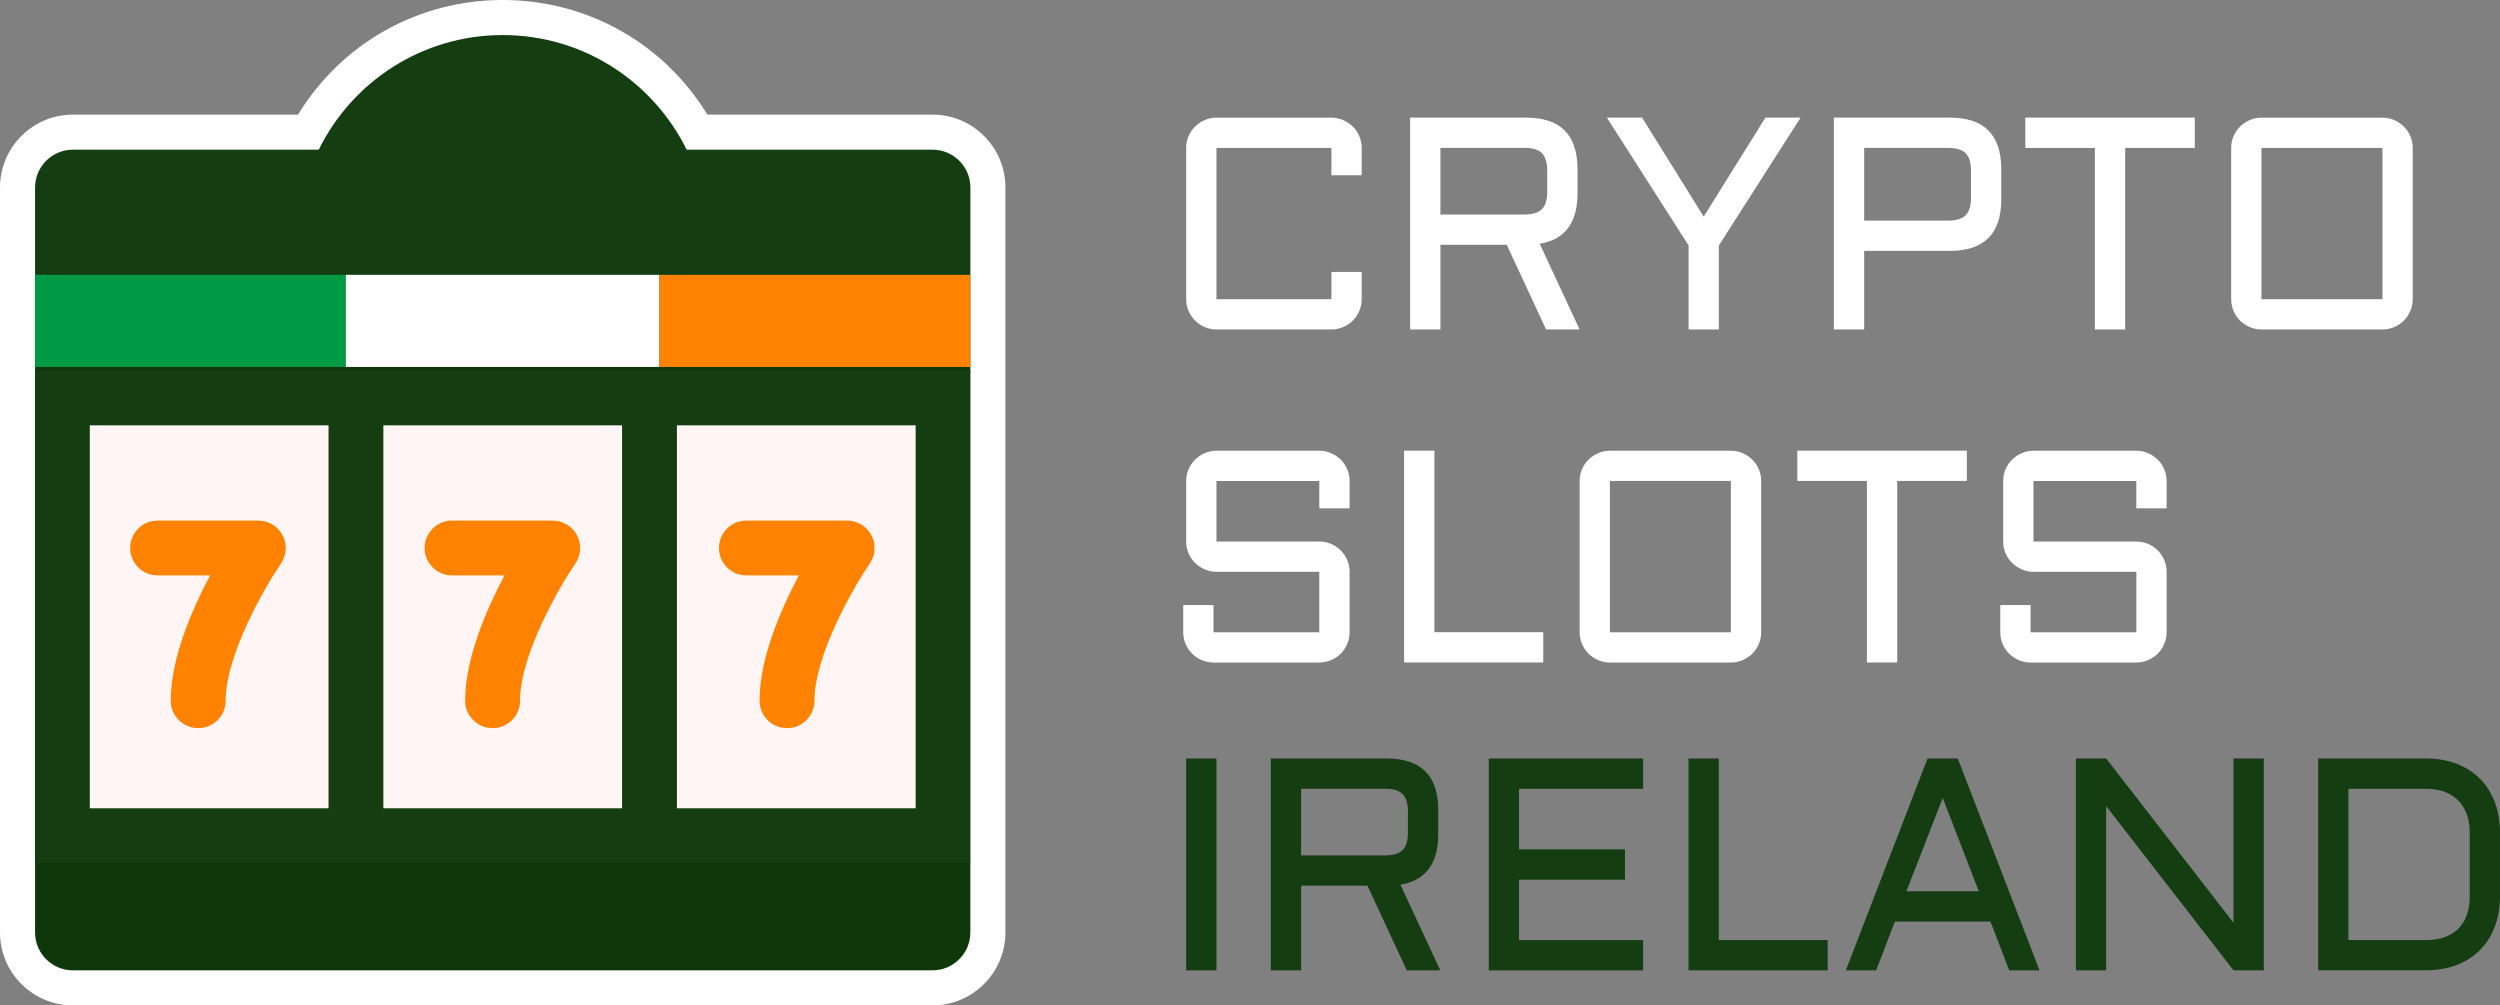
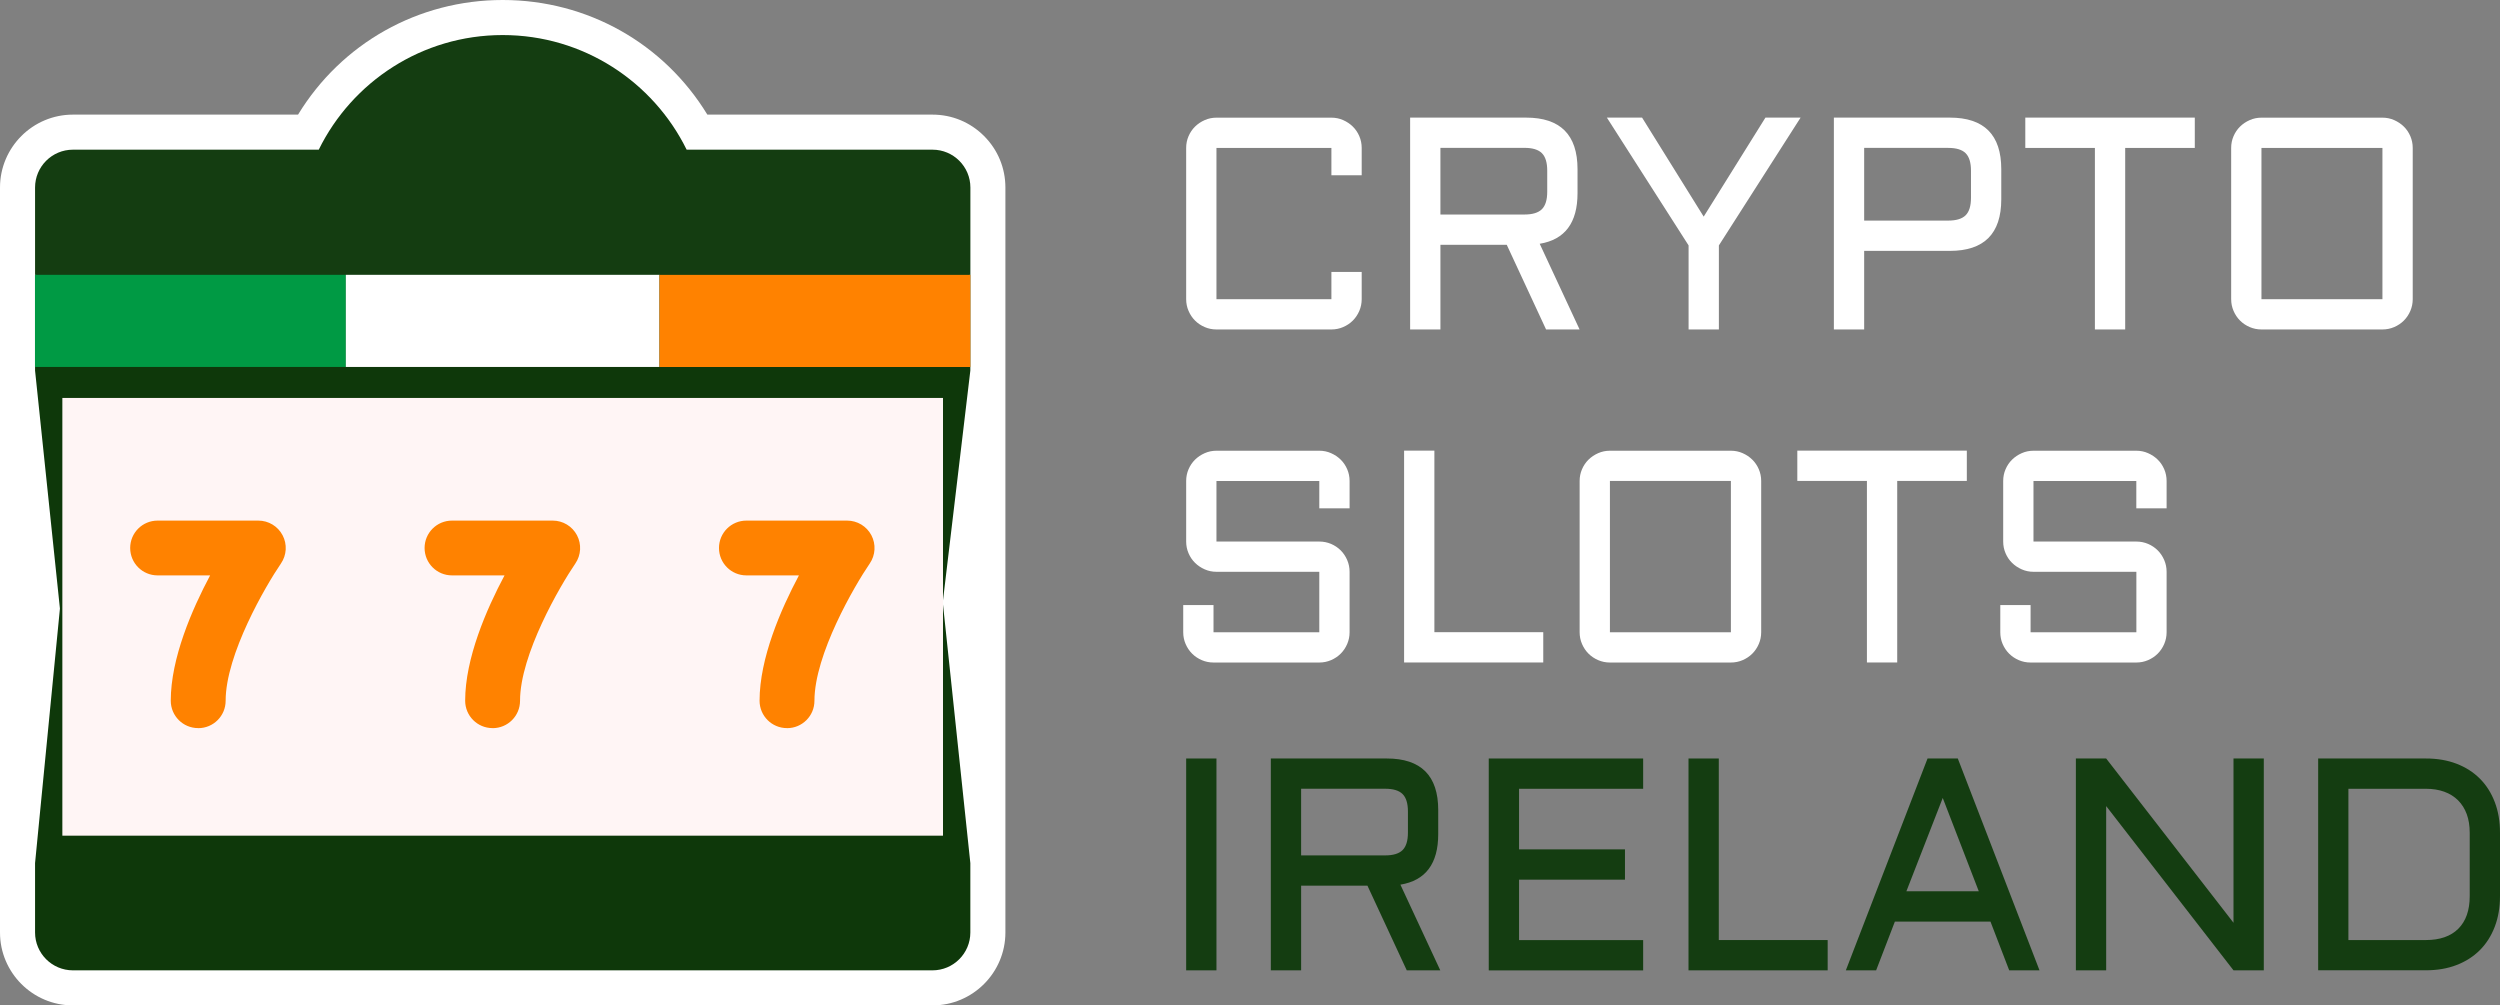
<svg xmlns="http://www.w3.org/2000/svg" id="Layer_2" data-name="Layer 2" viewBox="0 0 534.81 215.08">
  <rect x="0" y="0" width="534.81" height="215.08" fill="#808080" stroke="none" />
  <defs>
    <style>
      .cls-1 {
        fill: #009a44;
      }

      .cls-1, .cls-2, .cls-3, .cls-4, .cls-5, .cls-6 {
        stroke-width: 0px;
      }

      .cls-2 {
        fill: #ff8200;
      }

      .cls-3 {
        fill: #143d11;
      }

      .cls-4 {
        fill: #fff;
      }

      .cls-5 {
        fill: #0e380a;
      }

      .cls-6 {
        fill: #fff5f5;
      }
    </style>
  </defs>
  <g id="Layer_1-2" data-name="Layer 1">
    <g>
      <path class="cls-4" d="m199.48,215.08H15.6c-8.6,0-15.6-7-15.6-15.6V40.12c0-8.6,7-15.6,15.6-15.6h48.16C73.06,9.28,89.43,0,107.54,0s34.48,9.28,43.78,24.52h48.16c4.17,0,8.08,1.62,11.03,4.57,2.95,2.95,4.57,6.86,4.57,11.03v159.36c0,8.6-7,15.6-15.6,15.6ZM14.98,177.14l.02,22.34c0,.33.27.6.6.6h183.88c.33,0,.6-.27.6-.6V40.12c0-.06,0-.25-.18-.42-.18-.18-.36-.18-.42-.18h-57.26l-2.06-4.19c-6.17-12.54-18.67-20.33-32.63-20.33s-26.45,7.79-32.62,20.33l-2.06,4.19H15.6c-.33,0-.6.27-.6.6v12.82l53.42,13.36H15s-.02,110.85-.02,110.85Z" />
      <g>
        <path class="cls-3" d="m199.48,32.02h-52.59c-7.15-14.52-22.08-24.52-39.35-24.52s-32.21,10-39.35,24.52H15.6c-4.47,0-8.1,3.63-8.1,8.1v18.67l101.59,10.94,98.5-10.94v-18.67c0-4.47-3.63-8.1-8.1-8.1h0Z" />
        <path class="cls-5" d="m7.5,58.79v20.48l5.32,50.92-5.32,54.45v14.84c0,4.47,3.63,8.1,8.1,8.1h183.88c4.47,0,8.1-3.63,8.1-8.1v-14.84l-5.9-55.79,5.9-49.58v-20.48H7.5Z" />
        <path class="cls-6" d="m13.34,85.13h188.39v93.64H13.34v-93.64Z" />
-         <path class="cls-3" d="m7.48,79.27v105.37h200.12v-105.37H7.48Zm125.6,11.72v81.92h-51.07v-81.92h51.07Zm-113.87,0h51.07v81.92H19.21v-81.92Zm176.67,81.92h-51.07v-81.92h51.07v81.92Z" />
        <path class="cls-2" d="m42.39,155.76c-3.24,0-5.86-2.62-5.86-5.86,0-9.06,4.53-19.51,8.42-26.81h-11.24c-3.24,0-5.86-2.62-5.86-5.86s2.62-5.86,5.86-5.86h21.55c2.18,0,4.17,1.2,5.19,3.13s.88,4.25-.35,6.05c-3.29,4.81-11.83,19.48-11.83,29.36,0,3.24-2.62,5.86-5.86,5.86h0Z" />
        <path class="cls-2" d="m105.37,155.76c-3.24,0-5.86-2.62-5.86-5.86,0-9.06,4.53-19.51,8.42-26.81h-11.24c-3.24,0-5.86-2.62-5.86-5.86s2.62-5.86,5.86-5.86h21.55c2.18,0,4.17,1.2,5.19,3.13,1.01,1.92.88,4.25-.35,6.05-3.29,4.81-11.83,19.48-11.83,29.36,0,3.24-2.62,5.86-5.86,5.86h0Z" />
        <path class="cls-2" d="m168.35,155.76c-3.24,0-5.86-2.62-5.86-5.86,0-9.06,4.53-19.51,8.42-26.81h-11.24c-3.24,0-5.86-2.62-5.86-5.86s2.62-5.86,5.86-5.86h21.55c2.18,0,4.17,1.2,5.19,3.13,1.01,1.92.88,4.25-.35,6.05-3.29,4.81-11.83,19.48-11.83,29.36,0,3.24-2.62,5.86-5.86,5.86h0Z" />
      </g>
      <g>
        <path class="cls-4" d="m253.75,31.64c0-.89.17-1.72.51-2.51s.8-1.47,1.39-2.05c.59-.58,1.28-1.04,2.07-1.39s1.63-.52,2.51-.52h24.59c.88,0,1.72.17,2.51.52s1.48.81,2.07,1.39c.59.58,1.05,1.26,1.39,2.05.34.79.51,1.63.51,2.51v5.85h-6.48v-5.85h-24.59v32.36h24.59v-5.82h6.48v5.82c0,.88-.17,1.72-.51,2.51-.34.79-.8,1.48-1.39,2.07-.59.59-1.28,1.05-2.07,1.39-.79.34-1.63.51-2.51.51h-24.59c-.89,0-1.72-.17-2.51-.51-.79-.34-1.48-.8-2.07-1.39-.59-.59-1.05-1.28-1.39-2.07s-.51-1.63-.51-2.51V31.64Z" />
        <path class="cls-4" d="m337.47,41.34c0,6.32-2.7,9.92-8.09,10.81l8.53,18.33h-7.17l-8.41-18.11h-14.19v18.11h-6.48V25.16h24.81c7.33,0,11,3.68,11,11.03v5.15Zm-29.33,4.55h17.98c1.73,0,2.97-.38,3.73-1.14.76-.76,1.14-2,1.14-3.73v-4.52c0-1.73-.38-2.97-1.14-3.73-.76-.76-2-1.14-3.73-1.14h-17.98v14.25Z" />
        <path class="cls-4" d="m351.28,25.16l13.18,21.18,13.21-21.18h7.52l-17.48,27.34v17.98h-6.48v-17.98l-17.48-27.34h7.52Z" />
        <path class="cls-4" d="m392.31,70.48V25.16h24.81c7.33,0,11,3.68,11,11.03v6.45c0,7.35-3.67,11.03-11,11.03h-18.33v16.81h-6.48Zm6.48-23.29h17.98c1.73,0,2.97-.38,3.73-1.14.76-.76,1.14-2,1.14-3.73v-5.81c0-1.73-.38-2.97-1.14-3.73-.76-.76-2-1.14-3.73-1.14h-17.98v15.55Z" />
        <path class="cls-4" d="m433.27,25.16h36.25v6.48h-14.89v38.84h-6.48V31.64h-14.89v-6.48Z" />
        <path class="cls-4" d="m516.14,64c0,.88-.17,1.72-.51,2.51-.34.79-.8,1.48-1.39,2.07-.59.59-1.28,1.05-2.07,1.39-.79.34-1.63.51-2.51.51h-25.88c-.88,0-1.72-.17-2.51-.51-.79-.34-1.48-.8-2.07-1.39-.59-.59-1.05-1.28-1.39-2.07-.34-.79-.51-1.63-.51-2.51V31.64c0-.89.17-1.72.51-2.51.34-.79.8-1.47,1.39-2.05.59-.58,1.28-1.04,2.07-1.39.79-.35,1.63-.52,2.51-.52h25.88c.88,0,1.72.17,2.51.52s1.48.81,2.07,1.39c.59.58,1.05,1.26,1.39,2.05.34.79.51,1.63.51,2.51v32.36Zm-32.36-32.36v32.36h25.88V31.64h-25.88Z" />
      </g>
      <g>
        <path class="cls-3" d="m260.23,162.26v45.32h-6.48v-45.32h6.48Z" />
        <path class="cls-3" d="m307.67,178.44c0,6.32-2.7,9.92-8.09,10.81l8.53,18.33h-7.17l-8.41-18.11h-14.19v18.11h-6.48v-45.32h24.81c7.33,0,11,3.68,11,11.03v5.15Zm-29.33,4.55h17.98c1.73,0,2.97-.38,3.73-1.14s1.14-2,1.14-3.73v-4.52c0-1.73-.38-2.97-1.14-3.73-.76-.76-2-1.14-3.73-1.14h-17.98v14.25Z" />
        <path class="cls-3" d="m318.48,162.26h33.03v6.48h-26.55v12.96h22.66v6.48h-22.66v12.93h26.55v6.48h-33.03v-45.32Z" />
        <path class="cls-3" d="m367.69,162.26v38.84h23.29v6.48h-29.77v-45.32h6.48Z" />
        <path class="cls-3" d="m418.82,162.26l17.48,45.32h-6.48l-4.01-10.43h-20.45l-4.01,10.43h-6.48l17.48-45.32h6.48Zm-11,28.41h15.49l-7.71-19.97-7.78,19.97Z" />
        <path class="cls-3" d="m450.56,207.58h-6.48v-45.32h6.48l27.24,35.14v-35.14h6.48v45.32h-6.48l-27.24-35.14v35.14Z" />
        <path class="cls-3" d="m495.91,207.58v-45.32h23.04c2.42,0,4.61.37,6.56,1.12s3.61,1.81,4.99,3.19c1.38,1.38,2.44,3.05,3.19,5.01s1.12,4.14,1.12,6.54v13.59c0,2.4-.37,4.58-1.12,6.54-.75,1.96-1.81,3.63-3.19,5.01-1.38,1.38-3.04,2.44-4.99,3.19s-4.13,1.12-6.56,1.12h-23.04Zm23.04-6.48c3.01,0,5.33-.81,6.95-2.43,1.62-1.62,2.43-3.94,2.43-6.95v-13.59c0-1.47-.21-2.79-.63-3.95-.42-1.16-1.04-2.14-1.85-2.96-.81-.81-1.8-1.43-2.96-1.85-1.16-.42-2.48-.63-3.95-.63h-16.56v32.36h16.56Z" />
      </g>
      <g>
        <path class="cls-4" d="m260.23,122.32c-.89,0-1.72-.17-2.51-.52s-1.48-.81-2.07-1.39c-.59-.58-1.05-1.26-1.39-2.05-.34-.79-.51-1.63-.51-2.51v-12.96c0-.89.17-1.72.51-2.51s.8-1.47,1.39-2.05c.59-.58,1.28-1.04,2.07-1.39s1.63-.52,2.51-.52h22c.89,0,1.72.17,2.51.52s1.48.81,2.07,1.39c.59.58,1.05,1.26,1.39,2.05s.51,1.63.51,2.51v5.85h-6.48v-5.85h-22v12.96h22c.89,0,1.72.17,2.51.5.79.34,1.48.8,2.07,1.39.59.59,1.05,1.28,1.39,2.07s.51,1.63.51,2.51v12.93c0,.89-.17,1.72-.51,2.51s-.8,1.48-1.39,2.07-1.28,1.05-2.07,1.39c-.79.34-1.63.51-2.51.51h-22.63c-.88,0-1.72-.17-2.51-.51-.79-.34-1.48-.8-2.07-1.39-.59-.59-1.05-1.28-1.39-2.07-.34-.79-.51-1.63-.51-2.51v-5.81h6.48v5.81h22.63v-12.93h-22Z" />
        <path class="cls-4" d="m306.85,96.4v38.84h23.29v6.48h-29.77v-45.32h6.48Z" />
        <path class="cls-4" d="m376.76,135.25c0,.89-.17,1.72-.51,2.51-.34.79-.8,1.48-1.39,2.07-.59.59-1.28,1.05-2.07,1.39-.79.34-1.63.51-2.51.51h-25.88c-.88,0-1.72-.17-2.51-.51-.79-.34-1.48-.8-2.07-1.39-.59-.59-1.05-1.28-1.39-2.07-.34-.79-.51-1.63-.51-2.51v-32.36c0-.89.17-1.72.51-2.51.34-.79.8-1.47,1.39-2.05.59-.58,1.28-1.04,2.07-1.39.79-.35,1.63-.52,2.51-.52h25.88c.88,0,1.72.17,2.51.52s1.48.81,2.07,1.39c.59.58,1.05,1.26,1.39,2.05.34.79.51,1.63.51,2.51v32.36Zm-32.36-32.36v32.36h25.88v-32.36h-25.88Z" />
        <path class="cls-4" d="m384.5,96.4h36.25v6.48h-14.89v38.84h-6.48v-38.84h-14.89v-6.48Z" />
        <path class="cls-4" d="m435.01,122.32c-.88,0-1.72-.17-2.51-.52-.79-.35-1.48-.81-2.07-1.39-.59-.58-1.05-1.26-1.39-2.05-.34-.79-.51-1.63-.51-2.51v-12.96c0-.89.17-1.72.51-2.51.34-.79.8-1.47,1.39-2.05.59-.58,1.28-1.04,2.07-1.39.79-.35,1.63-.52,2.51-.52h22c.89,0,1.72.17,2.51.52s1.48.81,2.07,1.39c.59.58,1.05,1.26,1.39,2.05s.51,1.63.51,2.51v5.85h-6.48v-5.85h-22v12.96h22c.89,0,1.72.17,2.51.5.79.34,1.48.8,2.07,1.39.59.59,1.05,1.28,1.39,2.07s.51,1.63.51,2.51v12.93c0,.89-.17,1.72-.51,2.51s-.8,1.48-1.39,2.07-1.28,1.05-2.07,1.39c-.79.34-1.63.51-2.51.51h-22.63c-.88,0-1.72-.17-2.51-.51-.79-.34-1.48-.8-2.07-1.39s-1.05-1.28-1.39-2.07-.5-1.63-.5-2.51v-5.81h6.48v5.81h22.63v-12.93h-22Z" />
      </g>
      <rect class="cls-1" x="7.48" y="58.79" width="66.5" height="19.71" />
      <rect class="cls-4" x="73.98" y="58.79" width="67.1" height="19.71" />
      <rect class="cls-2" x="141.08" y="58.79" width="66.5" height="19.71" transform="translate(348.66 137.3) rotate(180)" />
    </g>
  </g>
</svg>